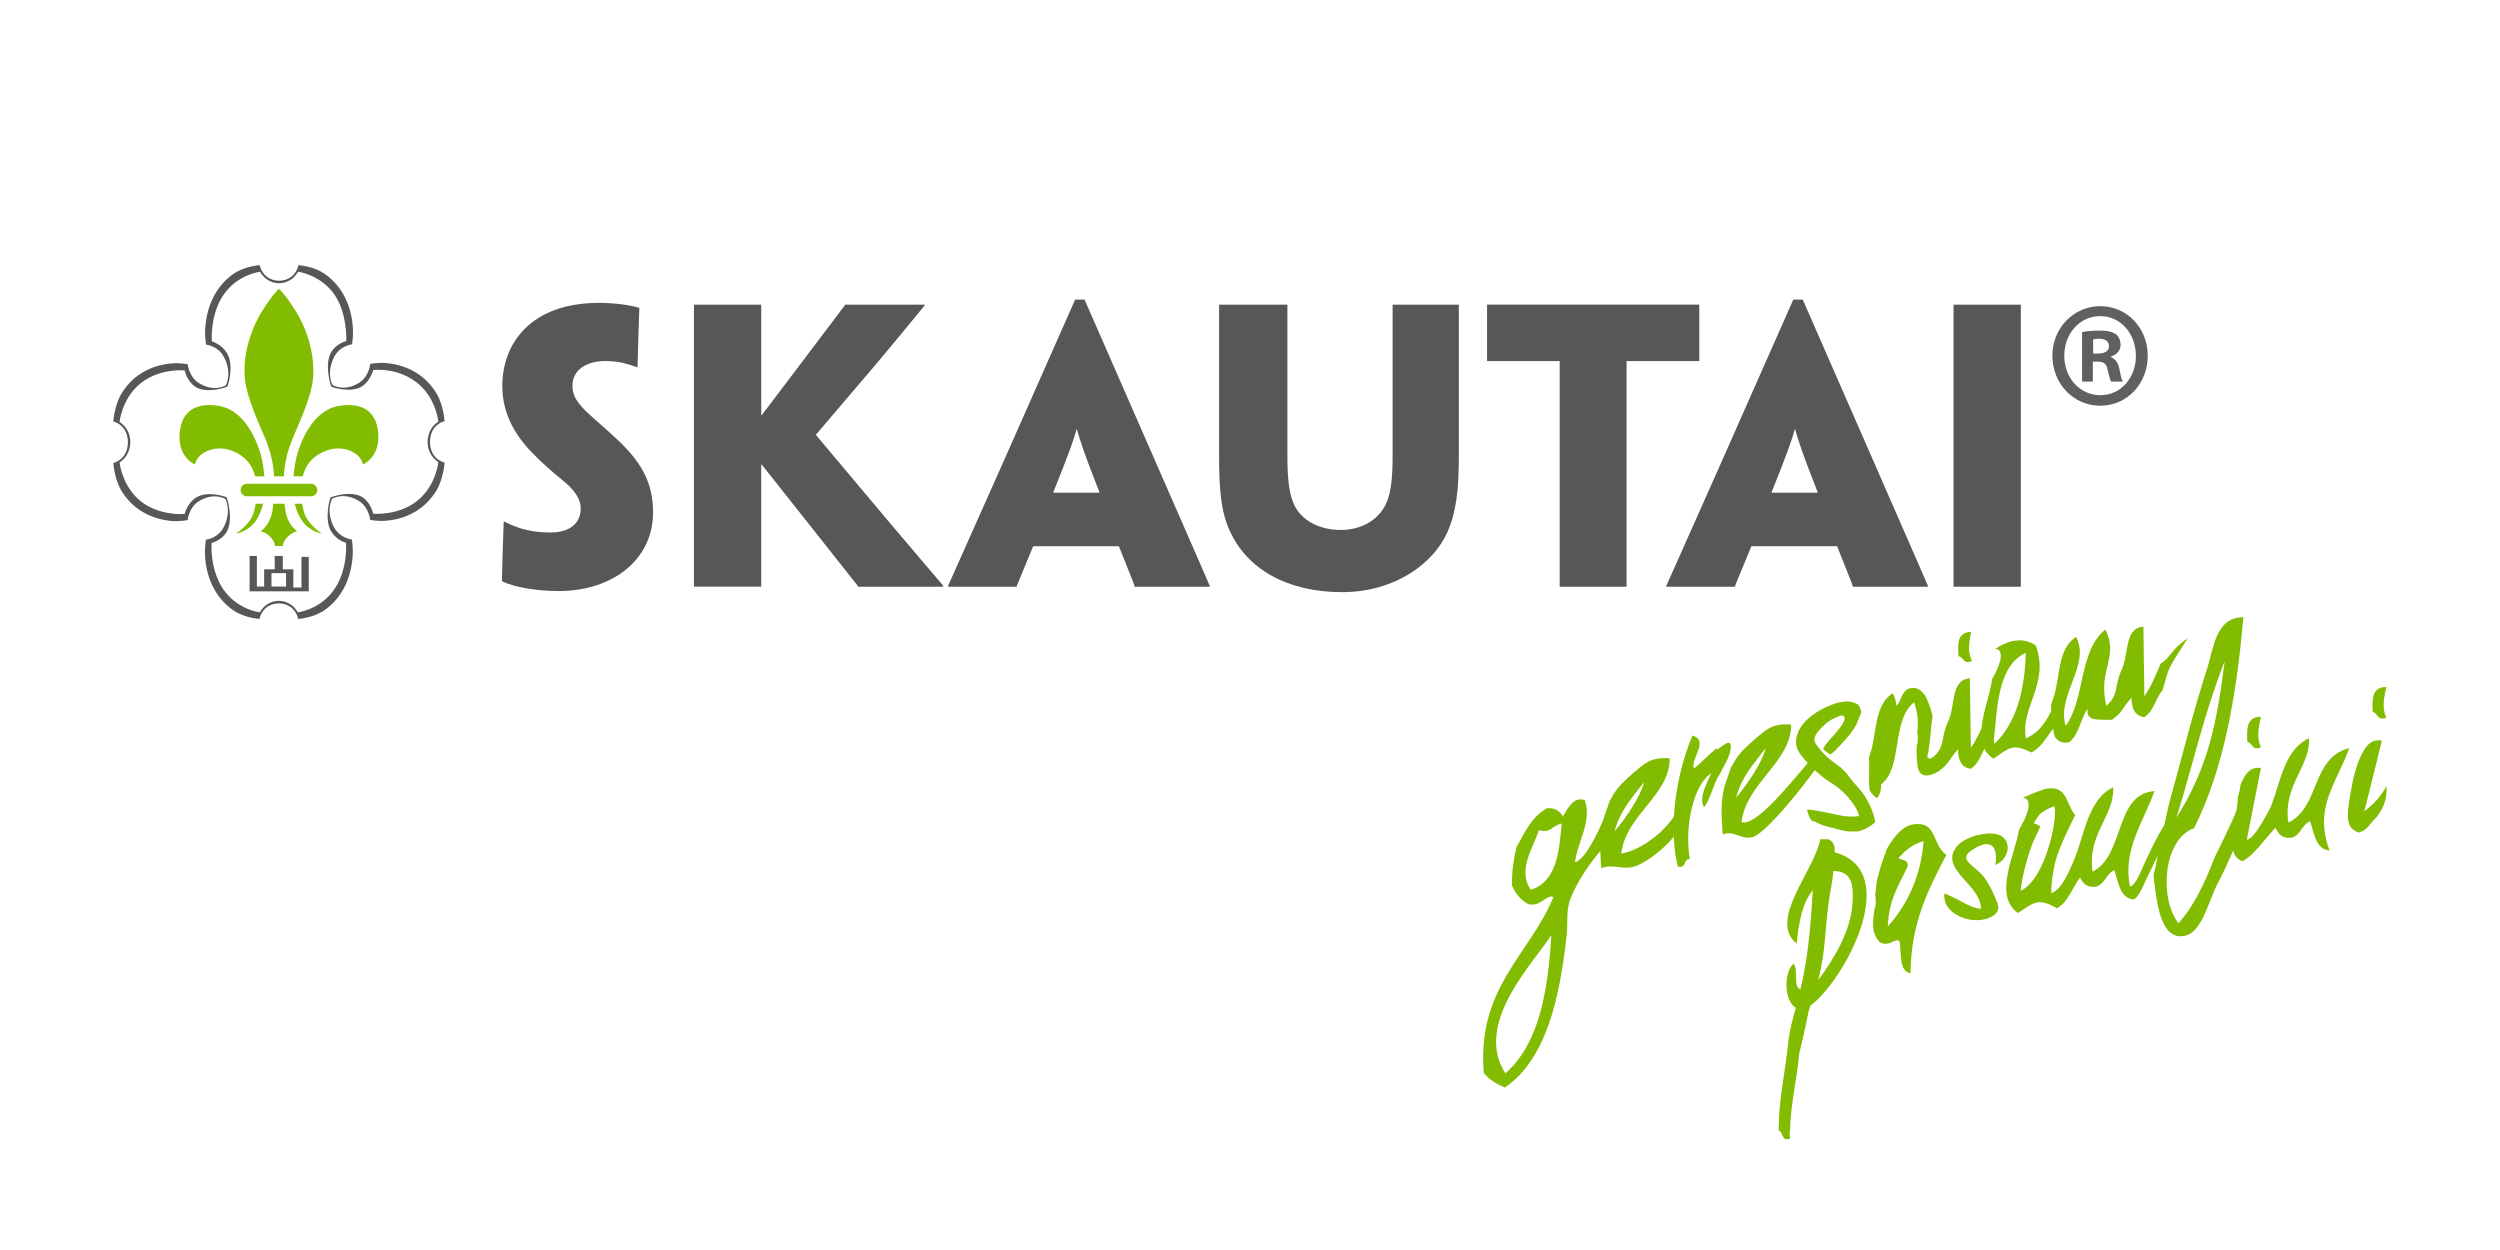
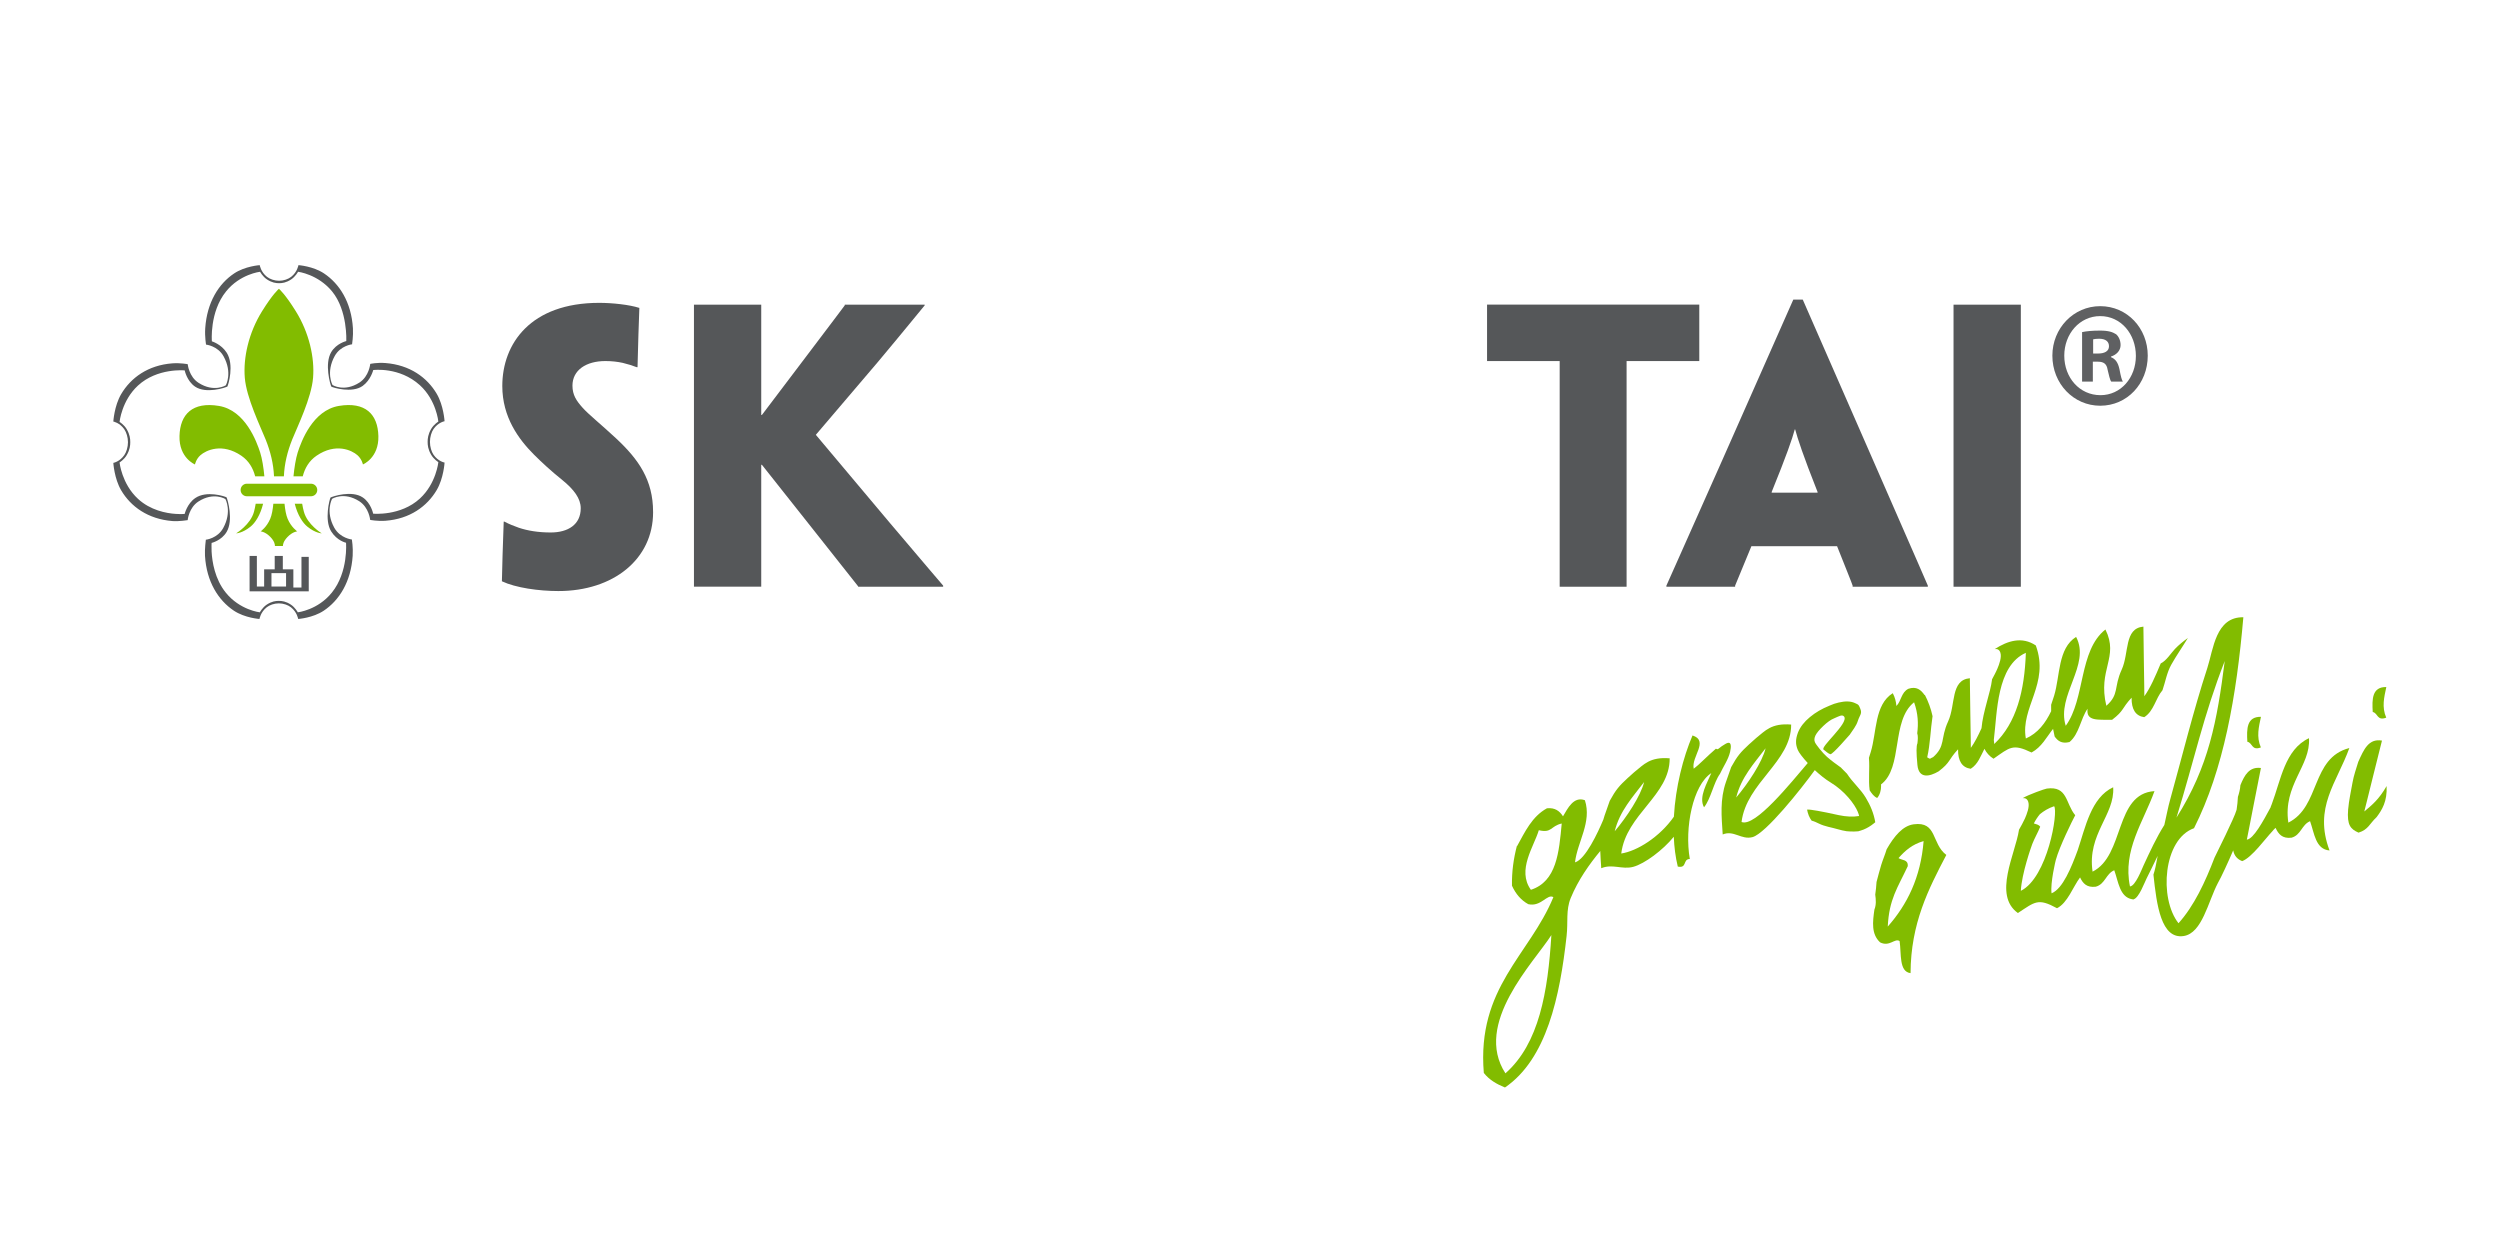
<svg xmlns="http://www.w3.org/2000/svg" version="1.1" id="Layer_1" x="0px" y="0px" width="226.77px" height="113.39px" viewBox="0 0 226.77 113.39" enable-background="new 0 0 226.77 113.39" xml:space="preserve">
  <g>
    <g>
      <path fill="#555759" d="M59.241,46.462c0,4.266-3.605,7.151-8.592,7.151c-1.774,0-3.875-0.295-5.122-0.886    c0.036-1.901,0.068-2.558,0.164-5.411h0.066c0.426,0.23,0.854,0.393,1.313,0.558c0.788,0.263,1.742,0.426,2.887,0.426    c1.576,0,2.72-0.721,2.72-2.198c0-0.886-0.62-1.705-1.67-2.559c-1.02-0.819-1.87-1.606-2.561-2.295    c-1.41-1.412-2.883-3.412-2.883-6.233c0-3.837,2.556-7.544,8.791-7.544c1.178,0,2.722,0.163,3.641,0.459    c-0.066,2-0.099,2.559-0.166,5.381h-0.064c-0.328-0.133-0.852-0.296-1.279-0.396c-0.46-0.098-0.954-0.164-1.576-0.164    c-1.74,0-2.983,0.82-2.983,2.231c0,0.853,0.361,1.377,0.918,2.001c0.556,0.623,1.672,1.509,3.047,2.789    c2.036,1.902,3.348,3.771,3.348,6.658V46.462z" />
      <path fill="#555759" d="M62.947,38.458V27.765v-0.132h3.051h3.052v0.099v8.103v1.803h0.063l3.972-5.248    c2.328-3.085,3.284-4.332,3.542-4.692v-0.065h3.544h3.706v0.065c-0.229,0.265-1.378,1.707-4.23,5.118l-5.644,6.626l6.726,8.004    c3.545,4.199,4.557,5.348,4.823,5.675v0.098h-3.873h-3.837v-0.032c-0.197-0.262-1.407-1.772-4.231-5.347l-4.498-5.677H69.05v2.721    v8.271v0.063h-3.052h-3.051v-0.098V41.739V38.458z" />
-       <path fill="#555759" d="M93.718,49.547c-0.788,1.903-1.378,3.347-1.48,3.575v0.098h-3.015h-3.216v-0.098    c0.1-0.228,0.754-1.671,5.088-11.415l6.429-14.533h0.853l6.362,14.533c4.267,9.743,4.893,11.187,4.987,11.415v0.098h-3.152h-3.671    v-0.098c-0.067-0.228-0.656-1.671-1.411-3.575H93.718z M99.719,44.691v-0.065c-1.313-3.313-1.802-4.824-2.033-5.676h-0.032    c-0.231,0.853-0.756,2.363-2.101,5.676v0.065H99.719z" />
-       <path fill="#555759" d="M110.581,38.458v-10.76v-0.065h3.084h3.112v0.065v10.76v2.822c0,2.263,0.164,3.706,0.724,4.723    c0.755,1.346,2.36,2.067,4.101,2.067c1.705,0,3.117-0.721,3.904-1.968c0.655-1.049,0.816-2.591,0.816-4.822v-2.822v-10.76v-0.065    h3.056h2.95v0.065v10.76v2.822c0,3.148-0.229,5.182-1.051,7.02c-1.247,2.789-4.725,5.413-9.545,5.413    c-5.021,0-8.661-2.132-10.202-5.609c-0.788-1.738-0.949-3.739-0.949-6.758V38.458z" />
      <path fill="#555759" d="M141.477,32.75h-4.395h-2.035h-0.159v-5.118h7.703h3.482h8.066v5.118h-0.127h-1.971h-4.496v8.989v11.417    v0.063h-3.015h-3.055v-0.063V41.739V32.75z" />
      <path fill="#555759" d="M158.865,49.547c-0.788,1.903-1.38,3.347-1.476,3.575v0.098h-3.019h-3.215v-0.098    c0.098-0.228,0.754-1.671,5.083-11.415l6.43-14.533h0.856l6.363,14.533c4.265,9.743,4.889,11.187,4.984,11.415v0.098h-3.146    h-3.676v-0.098c-0.066-0.228-0.656-1.671-1.41-3.575H158.865z M164.868,44.691v-0.065c-1.311-3.313-1.803-4.824-2.034-5.676    h-0.033c-0.229,0.853-0.752,2.363-2.097,5.676v0.065H164.868z" />
      <path fill="#555759" d="M183.306,41.739v11.417v0.063h-2.923h-3.182v-0.098V41.739v-3.281V27.765v-0.132h3.05h3.055v0.099v10.727    V41.739z" />
    </g>
    <g>
      <path fill-rule="evenodd" clip-rule="evenodd" fill="#555759" d="M24.624,51.987h1.324v1.216h-1.324V51.987L24.624,51.987z     M22.639,53.639h5.367v-3.127h-0.661v2.78H26.61v-1.649h-0.956v-1.217h-0.736v1.217H23.96v1.562H23.3v-2.778h-0.661V53.639    L22.639,53.639z" />
      <path fill="#555759" d="M25.301,43.954" />
      <path fill="#82BC00" d="M24.091,39.855c0.448,1.113,0.715,2.222,0.764,3.351h0.896c0.047-1.129,0.313-2.238,0.759-3.351    c0.475-1.166,1.742-3.774,1.888-5.587c0.149-1.812-0.347-4.072-1.564-6.032c-0.963-1.552-1.505-2.019-1.533-2.04    c-0.028,0.019-0.573,0.492-1.533,2.04c-1.219,1.96-1.713,4.22-1.563,6.032C22.352,36.081,23.621,38.689,24.091,39.855z     M23.145,43.207h0.835c-0.069-0.767-0.203-1.602-0.376-2.147c-0.32-1.006-1.36-3.845-3.746-4.24    c-2.383-0.398-3.528,0.745-3.577,2.735c-0.05,1.986,1.404,2.575,1.404,2.575s0.09-0.477,0.49-0.834    c0.514-0.458,1.982-1.146,3.722,0.045C22.581,41.81,22.959,42.482,23.145,43.207z M23.194,45.69    c-0.043,0.264-0.096,0.505-0.152,0.722c-0.313,1.177-1.623,1.968-1.623,1.968s0.567-0.009,1.307-0.61    c0.415-0.331,0.887-1.043,1.141-2.079H23.194z M30.745,36.819c-2.385,0.396-3.423,3.234-3.746,4.24    c-0.17,0.545-0.305,1.38-0.377,2.147h0.84c0.185-0.725,0.562-1.396,1.246-1.866c1.738-1.191,3.206-0.503,3.719-0.045    c0.401,0.357,0.493,0.834,0.493,0.834s1.453-0.589,1.402-2.575C34.273,37.564,33.13,36.421,30.745,36.819z M26.09,47.057    c-0.142-0.34-0.23-0.829-0.282-1.366h-1.013c-0.05,0.538-0.14,1.026-0.282,1.366c-0.318,0.764-0.868,1.143-0.868,1.143    s0.42,0.024,0.893,0.52c0.379,0.399,0.406,0.702,0.4,0.808h0.726c-0.004-0.105,0.023-0.408,0.405-0.808    c0.469-0.495,0.892-0.52,0.892-0.52S26.409,47.82,26.09,47.057z M27.564,46.412c-0.061-0.216-0.112-0.458-0.155-0.722h-0.674    c0.257,1.036,0.73,1.749,1.144,2.079c0.739,0.602,1.303,0.61,1.303,0.61S27.876,47.589,27.564,46.412z M21.826,44.446    c0,0.318,0.253,0.57,0.57,0.57h5.811c0.313,0,0.571-0.251,0.571-0.57c0-0.314-0.258-0.57-0.571-0.57h-5.811    C22.079,43.875,21.826,44.131,21.826,44.446z" />
      <path fill="#555759" d="M39.326,41.25C39.136,40.976,39,40.529,39,40.085c0-0.446,0.136-0.893,0.326-1.169    c0.418-0.606,1-0.708,1-0.708s-0.086-1.421-0.708-2.483c-0.872-1.483-2.438-2.622-4.655-2.795    c-0.767-0.06-1.379,0.078-1.379,0.078s-0.102,1.127-0.98,1.693c-1.386,0.891-2.443,0.221-2.443,0.221s-0.625-1.138,0.204-2.636    c0.525-0.943,1.571-1.056,1.571-1.056s0.12-0.748,0.078-1.451c-0.144-2.372-1.226-4.044-2.617-4.974    c-0.994-0.665-2.325-0.755-2.325-0.755s-0.096,0.621-0.663,1.064c-0.261,0.202-0.677,0.353-1.092,0.353    c-0.418,0-0.838-0.151-1.096-0.353c-0.568-0.444-0.661-1.064-0.661-1.064s-1.333,0.09-2.324,0.755    c-1.392,0.93-2.461,2.605-2.62,4.974c-0.05,0.766,0.075,1.479,0.075,1.479s1.057,0.109,1.586,1.056    c0.837,1.498,0.208,2.635,0.208,2.635s-1.067,0.675-2.467-0.219c-0.887-0.565-0.99-1.695-0.99-1.695s-0.669-0.131-1.386-0.078    c-2.218,0.166-3.779,1.31-4.653,2.796c-0.623,1.063-0.709,2.483-0.709,2.483s0.581,0.101,0.997,0.706    c0.191,0.278,0.331,0.721,0.331,1.169c0,0.446-0.14,0.891-0.331,1.168c-0.416,0.607-0.997,0.708-0.997,0.708    s0.086,1.423,0.709,2.484c0.874,1.484,2.435,2.613,4.653,2.793c0.584,0.047,1.381-0.083,1.381-0.083s0.103-1.129,0.979-1.693    c1.386-0.893,2.444-0.22,2.444-0.22s0.625,1.136-0.201,2.633c-0.525,0.948-1.574,1.056-1.574,1.056s-0.113,0.855-0.077,1.459    c0.142,2.37,1.227,4.043,2.615,4.974c0.997,0.665,2.327,0.755,2.327,0.755s0.096-0.62,0.662-1.064    c0.257-0.202,0.676-0.352,1.092-0.352c0.419,0,0.836,0.147,1.095,0.352c0.568,0.444,0.662,1.064,0.662,1.064    s1.333-0.09,2.326-0.755c1.391-0.931,2.462-2.604,2.618-4.974c0.048-0.765-0.073-1.479-0.073-1.479s-1.057-0.109-1.589-1.057    c-0.835-1.495-0.206-2.634-0.206-2.634s1.066-0.675,2.463,0.218c0.887,0.566,0.992,1.695,0.992,1.695s0.669,0.132,1.385,0.078    c2.216-0.165,3.783-1.309,4.655-2.795c0.623-1.063,0.708-2.484,0.708-2.484S39.744,41.859,39.326,41.25z M38.085,45.224    c-1.752,1.61-4.236,1.371-4.236,1.371s-0.189-0.962-0.939-1.47c-0.994-0.678-2.74-0.099-2.93,0.006    c-0.091,0.169-0.576,2.041,0.057,3.067c0.539,0.863,1.35,1.034,1.35,1.034s0.226,2.652-1.285,4.522    c-1.275,1.587-3.091,1.789-3.091,1.789s-0.226-0.433-0.627-0.699c-0.451-0.299-0.81-0.339-1.095-0.339    c-0.283,0-0.638,0.04-1.092,0.339c-0.399,0.267-0.628,0.699-0.628,0.699s-1.816-0.202-3.09-1.789    c-0.991-1.227-1.234-2.793-1.285-3.723l0,0c-0.022-0.475,0.001-0.784,0.001-0.784s0.893-0.205,1.365-1.001    c0.627-1.065,0.092-2.926-0.008-3.132c-0.155-0.097-1.823-0.639-2.841,0.065c-0.739,0.508-0.959,1.438-0.959,1.438    s-0.316,0.031-0.802-0.002v0.002c-0.878-0.058-2.306-0.329-3.43-1.365c-1.482-1.366-1.674-3.305-1.674-3.305    s0.405-0.243,0.653-0.67c0.281-0.482,0.318-0.864,0.318-1.168s-0.037-0.683-0.318-1.169c-0.248-0.427-0.653-0.668-0.653-0.668    s0.192-1.94,1.674-3.302c1.751-1.613,4.234-1.372,4.234-1.372s0.193,0.961,0.94,1.472c0.996,0.675,2.741,0.099,2.932-0.008    c0.09-0.168,0.63-1.969-0.058-3.065c-0.497-0.782-1.348-1.035-1.348-1.035s-0.227-2.651,1.284-4.523    c1.273-1.585,3.089-1.787,3.089-1.787s0.228,0.433,0.627,0.696c0.452,0.299,0.814,0.341,1.096,0.341    c0.284,0,0.639-0.042,1.092-0.341c0.398-0.264,0.629-0.696,0.629-0.696s1.801,0.217,3.09,1.787    c1.419,1.732,1.285,4.499,1.285,4.499s-0.893,0.206-1.368,1.002c-0.627,1.063-0.089,2.928,0.008,3.13    c0.156,0.097,1.894,0.618,2.846-0.064c0.735-0.532,0.957-1.439,0.957-1.439s2.37-0.315,4.231,1.374    c1.491,1.354,1.676,3.301,1.676,3.301s-0.404,0.244-0.655,0.671c-0.279,0.482-0.318,0.867-0.318,1.169    c0,0.302,0.039,0.686,0.318,1.165c0.251,0.428,0.655,0.672,0.655,0.672S39.568,43.861,38.085,45.224z" />
    </g>
    <g>
      <g>
        <path fill="#5F6062" d="M194.818,32.26c0,2.546-1.872,4.543-4.313,4.543c-2.413,0-4.339-1.997-4.339-4.543     c0-2.491,1.926-4.489,4.339-4.489C192.946,27.771,194.818,29.769,194.818,32.26z M187.246,32.26c0,1.998,1.386,3.585,3.285,3.585     c1.849,0,3.211-1.587,3.211-3.559c0-1.997-1.362-3.613-3.236-3.613S187.246,30.289,187.246,32.26z M189.838,34.614h-0.976v-4.489     c0.386-0.083,0.926-0.138,1.618-0.138c0.797,0,1.156,0.138,1.464,0.329c0.23,0.192,0.41,0.547,0.41,0.986     c0,0.493-0.358,0.875-0.872,1.04v0.055c0.411,0.164,0.641,0.493,0.771,1.095c0.127,0.684,0.205,0.958,0.307,1.123h-1.053     c-0.128-0.165-0.205-0.575-0.333-1.095c-0.077-0.493-0.333-0.712-0.873-0.712h-0.463V34.614z M189.864,32.067h0.463     c0.539,0,0.975-0.191,0.975-0.656c0-0.411-0.281-0.685-0.897-0.685c-0.257,0-0.437,0.027-0.54,0.055V32.067z" />
      </g>
    </g>
    <g>
      <path fill="#82BC00" d="M167.538,70.183c-0.175-0.172-0.347-0.345-0.517-0.52c-0.008-0.011-0.013-0.02-0.019-0.029    c-0.401-0.281-0.901-0.648-1.282-0.983c-0.396-0.348-1.008-1.115-1.093-1.329c-0.079-0.187-0.055-0.388,0.054-0.619    c0.114-0.225,0.349-0.51,0.711-0.856c0.36-0.341,0.688-0.576,0.984-0.69c0.379-0.156,0.729-0.394,0.904-0.153    c0.429,0.598-2.219,2.771-1.862,2.999c0.178,0.116,0.346,0.32,0.602,0.41c0.205,0.068,1.818-1.854,1.749-1.744    c0.294-0.45,0.604-0.802,0.757-1.289c0.146-0.478,0.402-0.635,0.23-1.06c-0.156-0.38-0.126-0.384-0.511-0.552    c-0.378-0.172-0.864-0.183-1.46-0.043c-0.088,0.032-0.233,0.073-0.416,0.117c-0.142,0.055-0.279,0.111-0.418,0.167    c-0.676,0.272-1.271,0.616-1.784,1.044c-0.513,0.424-0.875,0.892-1.077,1.396c-0.122,0.331-0.178,0.611-0.174,0.839    c-0.005,0.235,0.052,0.479,0.156,0.731c0.097,0.236,0.439,0.694,0.906,1.195c-1.504,1.756-4.775,5.859-6.005,5.347    c0.446-3.576,4.52-5.465,4.5-8.837c-1.803-0.146-2.354,0.571-3.17,1.217c0.005-0.016-0.632,0.575-0.627,0.557    c-0.785,0.728-1.093,1.078-1.643,2.086c-0.156,0.446-0.314,0.897-0.472,1.342c-0.557,1.596-0.405,3.119-0.297,4.768    c1.007-0.424,1.689,0.513,2.707,0.239c1.188-0.324,4.414-4.367,5.646-6.076c0.447,0.417,0.944,0.822,1.421,1.11    c1.314,0.796,2.2,1.991,2.473,2.659c0.071,0.168,0.113,0.303,0.128,0.393c-0.555,0.094-1.173,0.063-1.845-0.078    c-1.613-0.355-2.573-0.528-2.877-0.506c0.037,0.188,0.083,0.369,0.153,0.539c0.068,0.168,0.157,0.323,0.261,0.466    c0.223,0.057,0.432,0.154,0.651,0.262c0.553,0.275,1.156,0.347,1.743,0.522c0.265,0.078,0.521,0.135,0.777,0.175    c0.104,0.008,0.209,0.015,0.314,0.022c0.237,0.016,0.487,0.005,0.741-0.014c0.161-0.045,0.325-0.095,0.486-0.158    c0.311-0.127,0.617-0.305,0.924-0.553c0.05-0.037,0.091-0.074,0.136-0.112c-0.13-0.79-0.444-1.541-0.869-2.239    C168.754,71.551,168.032,70.958,167.538,70.183z M160.153,67.875c-0.303,1.258-1.609,3.221-2.666,4.464    C157.942,70.503,159.111,69.244,160.153,67.875z" />
      <path fill="#82BC00" d="M156.013,70.199c0.306-0.674,0.766-1.302,0.925-2.016c0.082-0.381,0.187-1.064-0.429-0.703    c-0.222,0.129-0.437,0.27-0.628,0.436c-0.078,0.069-0.173,0.048-0.229-0.009c-0.841,0.721-1.548,1.478-2.02,1.823    c-0.236-1.096,1.411-2.51-0.107-3.02c-0.859,2.004-1.542,4.688-1.691,7.373c-1.305,1.86-3.347,3.119-4.774,3.338    c0.444-3.577,4.411-5.264,4.393-8.636c-1.801-0.146-2.353,0.573-3.17,1.22c0.007-0.018-0.633,0.572-0.624,0.554    c-0.788,0.729-1.095,1.078-1.644,2.086c-0.157,0.446-0.314,0.896-0.472,1.344c-0.041,0.116-0.07,0.235-0.107,0.354    c-0.503,1.196-1.623,3.605-2.571,3.882c0.211-1.855,1.544-3.646,0.897-5.638c-1.022-0.382-1.561,0.746-1.986,1.461    c-0.307-0.484-0.731-0.805-1.455-0.73c-1.364,0.749-1.995,2.14-2.719,3.448c0-0.02-0.003-0.034-0.005-0.05    c-0.31,1.188-0.471,2.351-0.45,3.624c0.344,0.76,0.835,1.324,1.479,1.676c1.169,0.271,1.724-0.981,2.277-0.635    c-2.171,5.258-6.952,8.196-6.31,15.942c0.496,0.635,1.178,1.021,1.919,1.321c3.782-2.58,4.983-8.25,5.589-13.735    c0.147-1.27-0.077-2.35,0.373-3.446c0.688-1.672,1.705-3.084,2.682-4.27c0.016,0.513,0.056,1.031,0.09,1.562    c1.006-0.424,1.891,0.147,2.906-0.127c1.026-0.278,2.689-1.512,3.673-2.727c0.039,0.932,0.154,1.845,0.363,2.705    c0.87,0.18,0.437-0.687,1.092-0.687c-0.499-2.839,0.282-6.703,1.949-7.795c-0.338,0.829-1.185,2.175-0.661,3.104    C155.174,72.494,155.456,70.947,156.013,70.199z M136.555,97.36c-2.945-4.512,2.603-10.082,4.168-12.541    C140.408,89.95,139.614,94.663,136.555,97.36z M138.864,80.712c-1.289-1.785,0.282-3.928,0.719-5.406    c1.199,0.287,1.05-0.375,2.078-0.608C141.417,77.311,141.201,79.955,138.864,80.712z M149.133,70.937    c-0.303,1.259-1.61,3.222-2.666,4.465C146.919,73.565,148.091,72.307,149.133,70.937z" />
      <path fill="#82BC00" d="M197.284,58.866c-0.346,0.362-0.773,1.067-1.289,1.314c-0.481,1.154-0.948,2.233-1.486,2.974    c0.014,0.018-0.099-6.132-0.085-6.315c-1.767,0.165-1.274,2.387-1.973,3.913c-0.731,1.595-0.201,2.227-1.389,3.269    c-0.801-3.324,1.172-4.377-0.083-6.921c-2.438,1.932-1.815,6.284-3.6,8.738c-0.871-2.753,2.284-5.52,0.94-8.066    c-1.665,1.047-1.441,3.518-1.994,5.338c-0.085,0.274-0.175,0.548-0.271,0.821c-0.007,0.193-0.004,0.387,0.003,0.579    c-0.512,1.077-1.215,2.002-2.296,2.479c-0.509-2.833,2.176-4.956,0.903-8.442c-1.243-0.833-2.552-0.431-3.723,0.331    c0.22-0.032,0.409,0.037,0.504,0.306c0.148,0.417-0.098,1.069-0.257,1.449c-0.144,0.348-0.329,0.677-0.505,1.01    c0.006-0.001,0.01-0.003,0.011-0.004c-0.143,1.199-0.824,2.906-0.955,4.418c-0.307,0.684-0.621,1.3-0.968,1.779    c0.011,0.016-0.101-6.134-0.09-6.316c-1.766,0.167-1.27,2.386-1.968,3.912c-0.733,1.596-0.201,2.228-1.391,3.271    c-0.011-0.048-0.271,0.162-0.283,0.116c-0.022-0.012-0.209-0.096-0.221-0.123c-0.002,0-0.004-0.003-0.004-0.007    c0.273-1.18,0.301-2.507,0.479-3.686c0.005-0.009,0.005-0.022,0.008-0.033c-0.145-0.688-0.404-1.371-0.702-1.943    c-0.007,0.008-0.012,0.019-0.02,0.026c-0.334-0.479-0.738-0.822-1.475-0.574c-0.663,0.338-0.626,1.098-1.086,1.561    c-0.029-0.394-0.127-0.781-0.328-1.163c-1.667,1.046-1.446,3.515-1.997,5.337c-0.05,0.177-0.108,0.352-0.166,0.526    c0.083,0.986-0.063,1.987,0.066,2.948c0.188,0.282,0.375,0.562,0.682,0.696c0.253-0.289,0.362-0.739,0.354-1.085    c-0.003-0.049-0.003-0.098-0.003-0.147c2.016-1.516,0.892-5.775,2.997-7.45c0.37,1.036,0.394,1.954,0.285,2.807    c0.089,0.282,0.052,0.604,0.019,0.913c-0.105,0.244-0.114,0.803-0.002,1.966c0.124,1.258,1.073,1.078,1.92,0.583    c1.113-0.848,0.844-1.009,1.767-2.003c-0.015,1.065,0.367,1.658,1.147,1.767c0.661-0.412,0.899-1.151,1.246-1.811    c0.175,0.351,0.438,0.657,0.822,0.9c1.492-1.036,1.732-1.394,3.453-0.565c0.923-0.5,1.35-1.389,1.95-2.144    c0.04,0.233,0.09,0.461,0.143,0.694c0.275,0.378,0.611,0.681,1.345,0.502c0.891-0.74,0.995-2.092,1.641-3.021    c-0.147,1.148,0.909,0.983,2.225,1.002c1.115-0.851,0.844-1.011,1.768-2.005c-0.014,1.064,0.367,1.658,1.147,1.767    c0.884-0.555,1.019-1.699,1.655-2.442c0.269-0.775,0.392-1.593,0.799-2.322c0.466-0.83,1.015-1.608,1.505-2.419    C198.037,58.175,197.635,58.497,197.284,58.866z M180.894,67.488c-0.017-0.122-0.026-0.25-0.039-0.372    c0.312-2.466,0.24-6.715,2.906-7.901C183.646,62.635,182.916,65.577,180.894,67.488z" />
-       <path fill="#82BC00" d="M178.874,59.961c-0.442-0.904-0.236-1.767-0.075-2.647c-1.267,0.038-1.239,1.095-1.137,2.211    C178.125,59.591,178.062,60.304,178.874,59.961z" />
    </g>
    <g>
      <path fill="#82BC00" d="M213.912,69.108c-0.186,0.62-0.408,1.23-0.519,1.868c-0.149,0.875-0.315,1.526-0.4,2.462    c-0.109,1.396,0.21,1.765,0.945,2.09c0.893-0.278,0.992-0.805,1.642-1.412c0.483-0.648,0.973-1.415,0.904-2.814    c-0.686,1.211-1.367,1.759-2.023,2.304c0.005,0.021,1.545-6.244,1.603-6.428C214.85,66.962,214.412,67.996,213.912,69.108z" />
      <path fill="#82BC00" d="M216.458,62.32c-1.296-0.021-1.303,1.09-1.232,2.264c0.471,0.087,0.381,0.836,1.225,0.513    C216.028,64.127,216.266,63.235,216.458,62.32z" />
      <path fill="#82BC00" d="M203.853,67.283c0.474,0.09,0.38,0.837,1.225,0.515c-0.423-0.971-0.183-1.862,0.008-2.777    C203.789,64.999,203.784,66.108,203.853,67.283z" />
      <path fill="#82BC00" d="M213.104,67.853c-3.498,0.901-2.603,5.306-5.533,6.766c-0.505-3.426,2.04-5.142,1.872-7.659    c-2.189,1.023-2.555,3.816-3.374,5.978c-0.032,0.084-0.066,0.172-0.101,0.258c0,0.009,0,0.019,0,0.027    c-0.686,1.27-1.549,2.872-2.162,2.941c0.007,0.019,1.226-6.313,1.278-6.501c-1.05-0.133-1.482,0.627-1.861,1.559    c-0.026,0.373-0.116,0.721-0.228,1.063c-0.014,0.386-0.06,0.77-0.116,1.151c-0.006,0.02-0.013,0.038-0.018,0.063    c-0.169,0.648-1.784,3.879-1.986,4.297c-0.836,2.188-1.85,4.377-3.268,5.95c-1.785-2.271-1.381-7.625,1.407-8.62    c2.688-5.331,3.858-11.985,4.475-19.134c-2.507-0.052-2.72,2.906-3.26,4.578c-1.29,3.954-2.271,7.98-3.368,11.923    c-0.214,0.748-0.355,1.561-0.539,2.34c-0.728,1.156-1.317,2.437-1.886,3.669c-0.164,0.349-0.743,1.883-1.232,1.904    c-0.679-3.296,1.211-5.829,2.225-8.645c-3.637,0.229-2.688,5.846-5.616,7.304c-0.504-3.424,2.037-5.137,1.869-7.654    c-2.011,0.938-2.517,3.637-3.215,5.699v0.002c-0.568,1.543-1.349,3.505-2.373,3.918c-0.131-0.937,0.374-3.007,0.384-3.024    c0.33-1.21,1.484-3.54,1.761-4.059c-0.894-1.071-0.668-2.675-2.58-2.417c-0.158,0.021-1.638,0.534-2.185,0.867    c0.226-0.023,0.418,0.059,0.507,0.343c0.138,0.445-0.138,1.118-0.307,1.509c-0.16,0.357-0.358,0.693-0.546,1.034    c0,0,0.005-0.004,0.009-0.006c-0.329,2.188-2.371,5.919-0.098,7.541c1.557-1.019,1.818-1.382,3.548-0.436    c0.961-0.479,1.449-1.942,2.092-2.794c0.251,0.538,0.611,0.946,1.425,0.842c0.857-0.233,0.913-1.175,1.677-1.492    c0.381,1.059,0.49,2.428,1.619,2.631c0.035,0.008,0.059,0.014,0.09,0.011c0.019,0.003,0.04,0.01,0.059,0.011    c0-0.005-0.005-0.014-0.008-0.021c0.481-0.124,1.001-1.561,1.174-1.894c0.347-0.669,0.664-1.36,1.001-2.043    c-0.11,0.669-0.247,1.308-0.382,1.705c0.292,2.756,0.695,5.882,2.745,5.566c1.673-0.26,2.203-3.093,3.099-4.805    c0.298-0.504,0.971-1.981,1.391-2.965c0.088,0.472,0.36,0.801,0.815,0.975c0.874-0.319,2.122-2.07,2.738-2.709    c0.09-0.114,0.187-0.221,0.291-0.309c0.251,0.562,0.61,0.998,1.449,0.893c0.859-0.235,0.916-1.178,1.68-1.497    c0.394,1.106,0.495,2.552,1.767,2.656C209.834,73.247,211.973,70.998,213.104,67.853z M201.801,59.962    c-0.69,5.401-1.431,9.541-4.377,14.201C199.039,68.95,199.867,64.904,201.801,59.962z M183.306,80.806    c0.079-1.569,0.952-4.024,1.037-4.247c0.209-0.539,0.506-1.03,0.719-1.563c-0.112-0.195-0.359-0.231-0.577-0.305    c0.155-0.303,0.34-0.585,0.548-0.836c0.363-0.299,0.78-0.549,1.291-0.724C186.722,73.603,185.736,79.599,183.306,80.806z" />
      <path fill="#82BC00" d="M173.586,74.771c-0.985,0.131-1.761,1.057-2.453,2.268c-0.142,0.482-0.345,0.941-0.493,1.422    c-0.158,0.512-0.285,1.03-0.423,1.543c-0.026,0.385-0.061,0.767-0.118,1.146c0.065,0.464,0.097,0.925-0.075,1.356    c-0.161,1.123-0.293,2.226,0.516,2.973c0.857,0.438,1.331-0.409,1.77-0.117c0.172,1.161-0.07,2.779,0.993,2.909    c0.02-4.512,1.625-7.626,3.245-10.722C175.188,76.527,175.733,74.482,173.586,74.771z M171.235,84.047    c0.121-2.497,0.894-3.513,1.813-5.476c0.052-0.629-0.528-0.521-0.837-0.734c0.585-0.668,1.251-1.256,2.275-1.542    C174.224,79.596,172.994,82.056,171.235,84.047z" />
-       <path fill="#82BC00" d="M181.044,77.964c-0.013,0.205-0.027,0.377-0.064,0.508c0.389-0.164,0.679-0.411,0.888-0.746    c0.198-0.326,0.28-0.67,0.235-1.021c-0.04-0.316-0.182-0.575-0.432-0.78c-0.239-0.204-0.59-0.309-1.047-0.324    c-0.071,0.008-0.184,0.009-0.325,0.003c-0.115,0.014-0.225,0.027-0.339,0.042c-0.537,0.066-1.037,0.207-1.494,0.423    c-0.455,0.212-0.807,0.489-1.053,0.825c-0.15,0.225-0.246,0.424-0.291,0.593c-0.046,0.175-0.052,0.37-0.027,0.576    c0.054,0.439,0.478,1.087,1.271,1.944c0.799,0.854,1.229,1.563,1.296,2.113c0.021,0.14,0.025,0.248,0.018,0.319    c-0.423-0.041-0.862-0.188-1.325-0.427c-1.098-0.59-1.76-0.914-1.986-0.953c-0.012,0.146-0.012,0.291,0.006,0.432    c0.084,0.645,0.481,1.165,1.217,1.55c0.677,0.361,1.391,0.491,2.145,0.398c0.25-0.031,0.505-0.104,0.78-0.228    c0.271-0.113,0.472-0.258,0.584-0.431c0.129-0.17,0.178-0.368,0.151-0.573c-0.021-0.151-0.067-0.315-0.148-0.494    c-0.074-0.173-0.149-0.352-0.232-0.535c-0.166-0.372-0.34-0.72-0.522-1.034c-0.187-0.319-0.385-0.6-0.611-0.85    c-0.102-0.103-0.403-0.366-0.882-0.784c-0.308-0.26-0.475-0.478-0.494-0.657c-0.024-0.153,0.031-0.299,0.155-0.449    c0.127-0.146,0.354-0.313,0.685-0.497c0.327-0.186,0.607-0.294,0.845-0.32c0.308-0.04,0.539,0.019,0.692,0.183    c0.162,0.161,0.256,0.396,0.299,0.717C181.05,77.599,181.054,77.759,181.044,77.964z" />
-       <path fill="#82BC00" d="M166.424,77.312c0.003-0.063,0.006-0.124,0.006-0.188c0.011-0.792-0.556-1.096-0.904-0.99    c-0.122-0.019-0.256-0.023-0.413-0.001c-0.545,2.877-4.769,7.343-2.137,9.464c0.183-1.889,0.489-3.66,1.46-4.854    c-0.186,3.244-0.439,6.198-1.127,9.001c-0.721-0.296-0.119-1.626-0.616-2.343c-0.931,0.84-0.852,3.409,0.202,4.019    c-0.278,0.999-0.587,2.09-0.691,3.195c-0.221,2.298-0.819,5.005-0.849,7.316c-0.002,0.005,0,0.008,0,0.015    c-0.011,0.199-0.021,0.402-0.022,0.608c0.467,0.106,0.215,1.03,1.04,0.726c-0.019-0.209-0.027-0.415-0.037-0.621    c0.021-0.045,0.035-0.098,0.037-0.17c0.029-2.194,0.639-4.688,0.831-6.899c0.3-1.314,0.613-2.608,0.856-3.888    c0.056-0.163,0.111-0.328,0.167-0.492C167.271,88.984,172.692,79.029,166.424,77.312z M168.048,81.718    c-0.082,2.661-1.706,5.283-3.127,7.192c0.037-0.137,0.078-0.274,0.109-0.413c0.545-2.263,0.529-4.279,0.836-6.581    c0.175-1.342,0.32-1.646,0.438-2.917C168.109,79.035,168.088,80.452,168.048,81.718z" />
    </g>
  </g>
</svg>